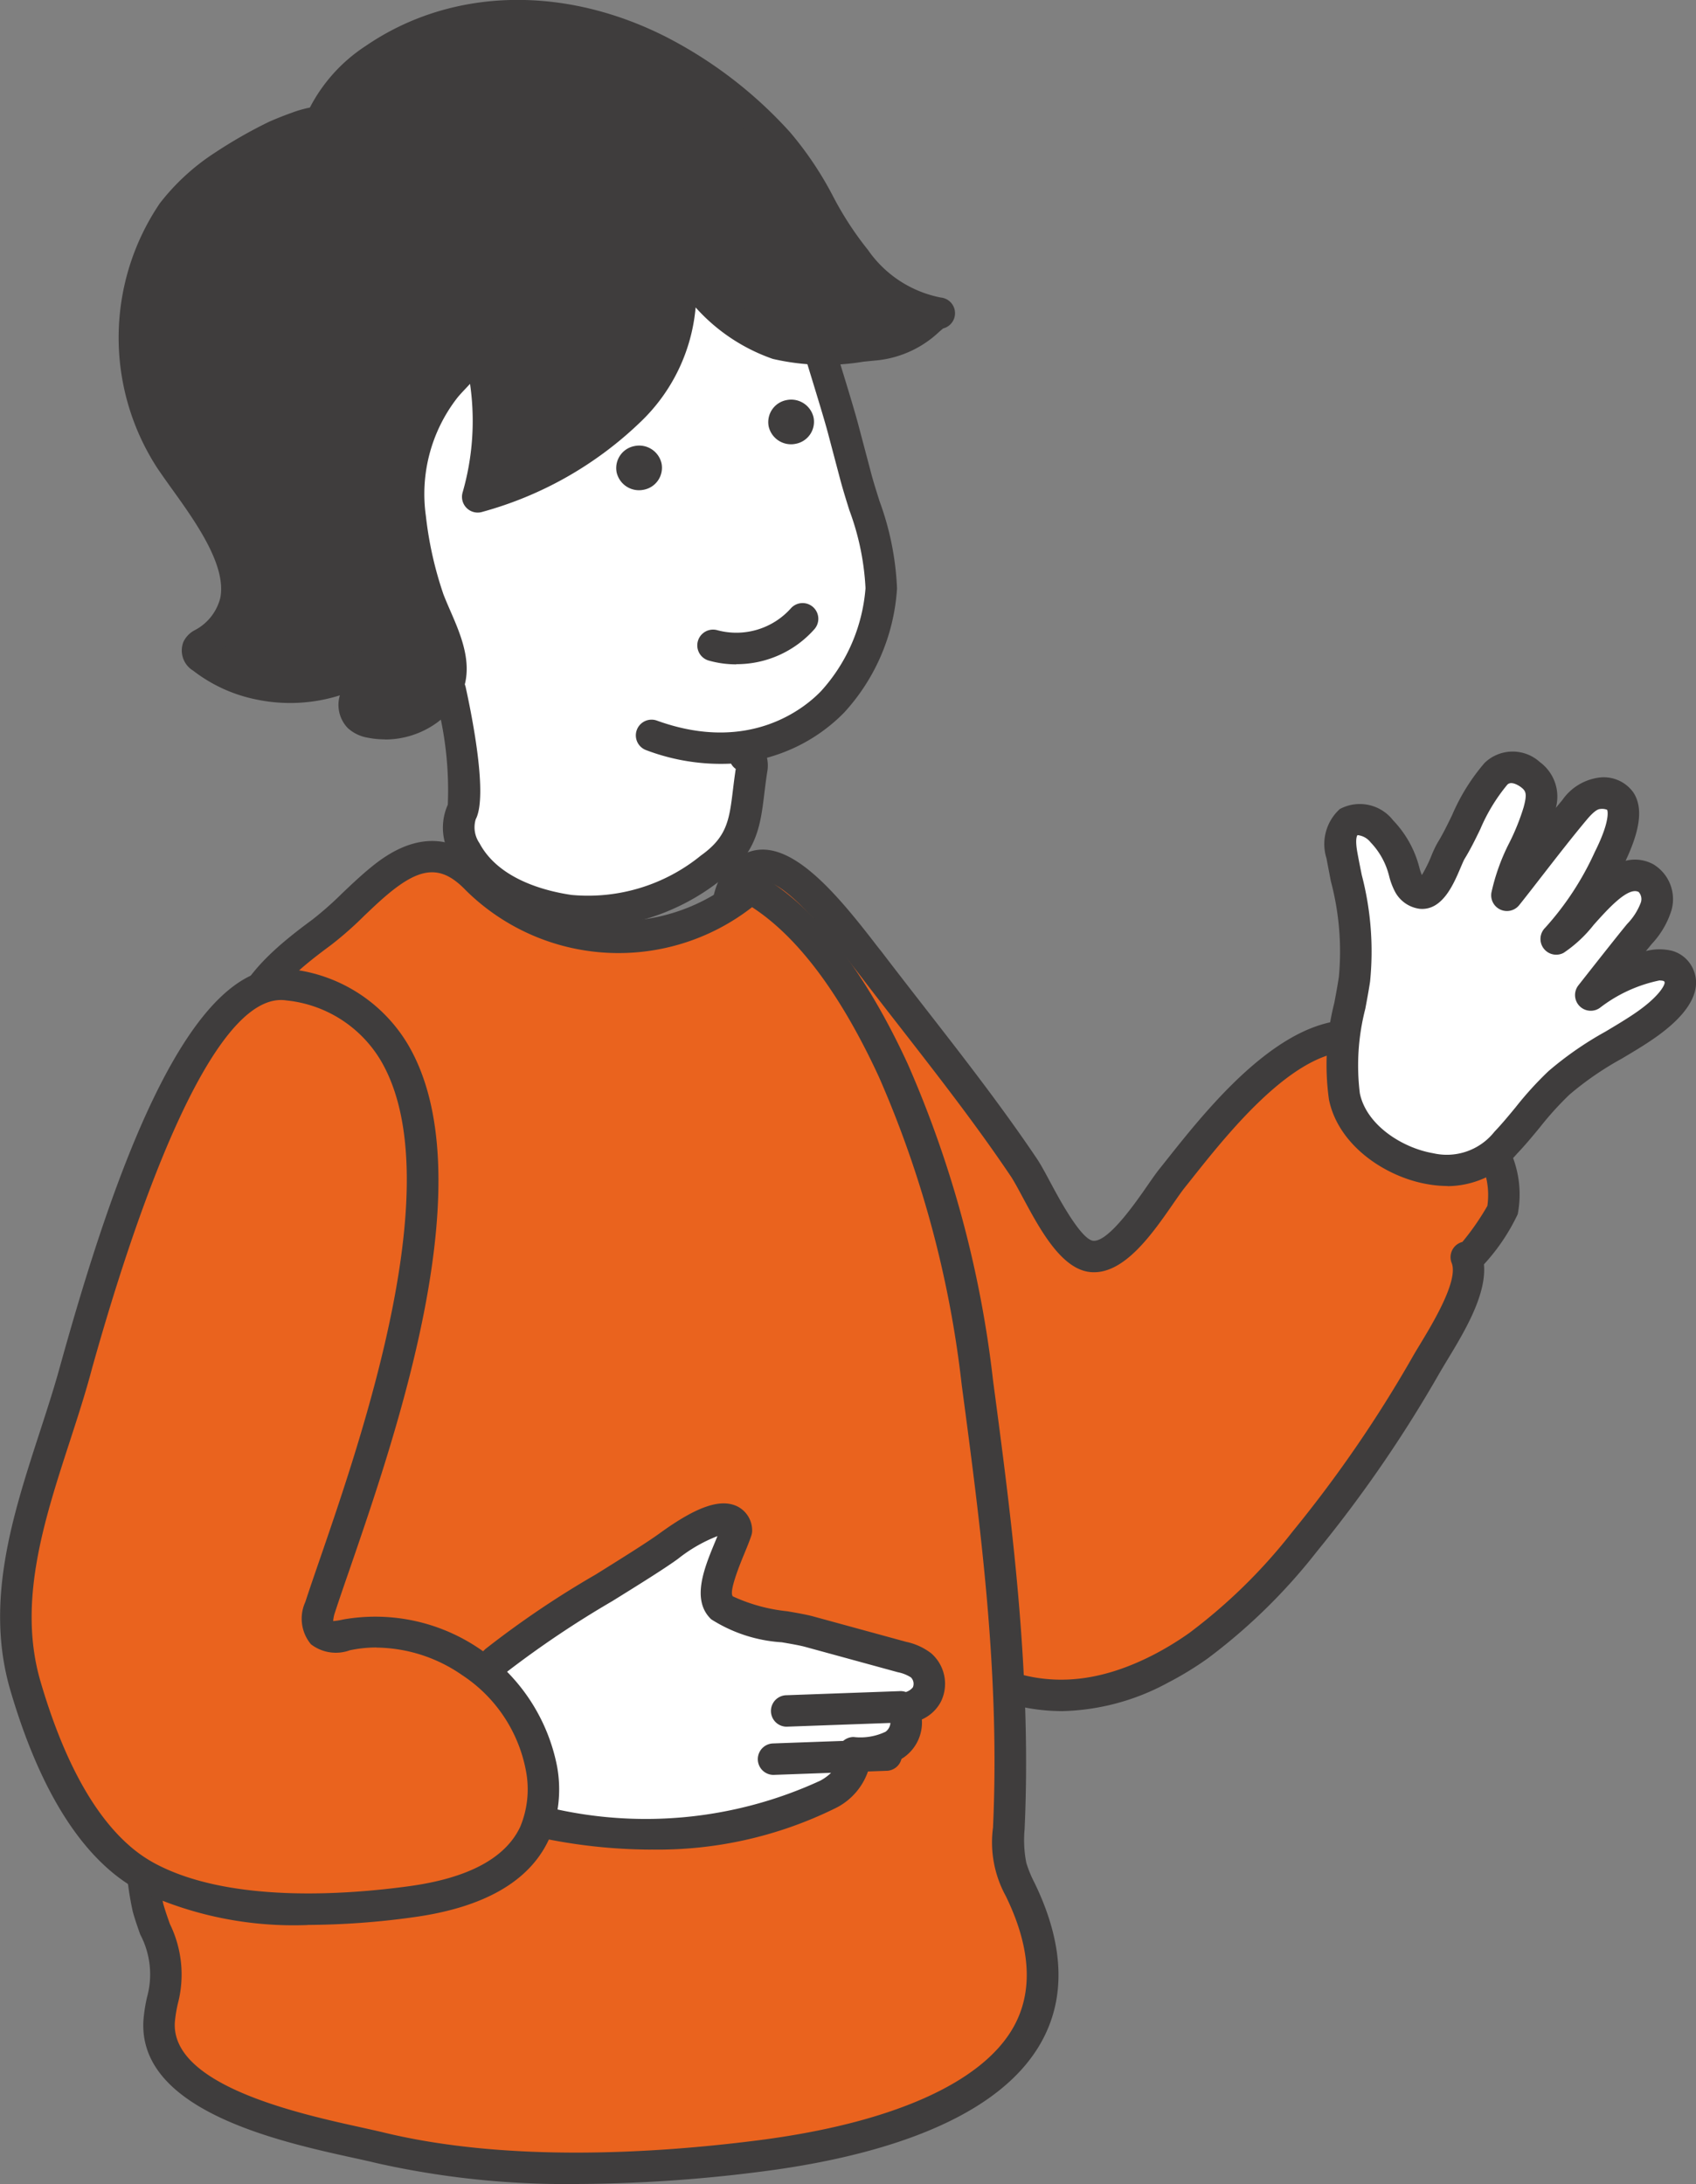
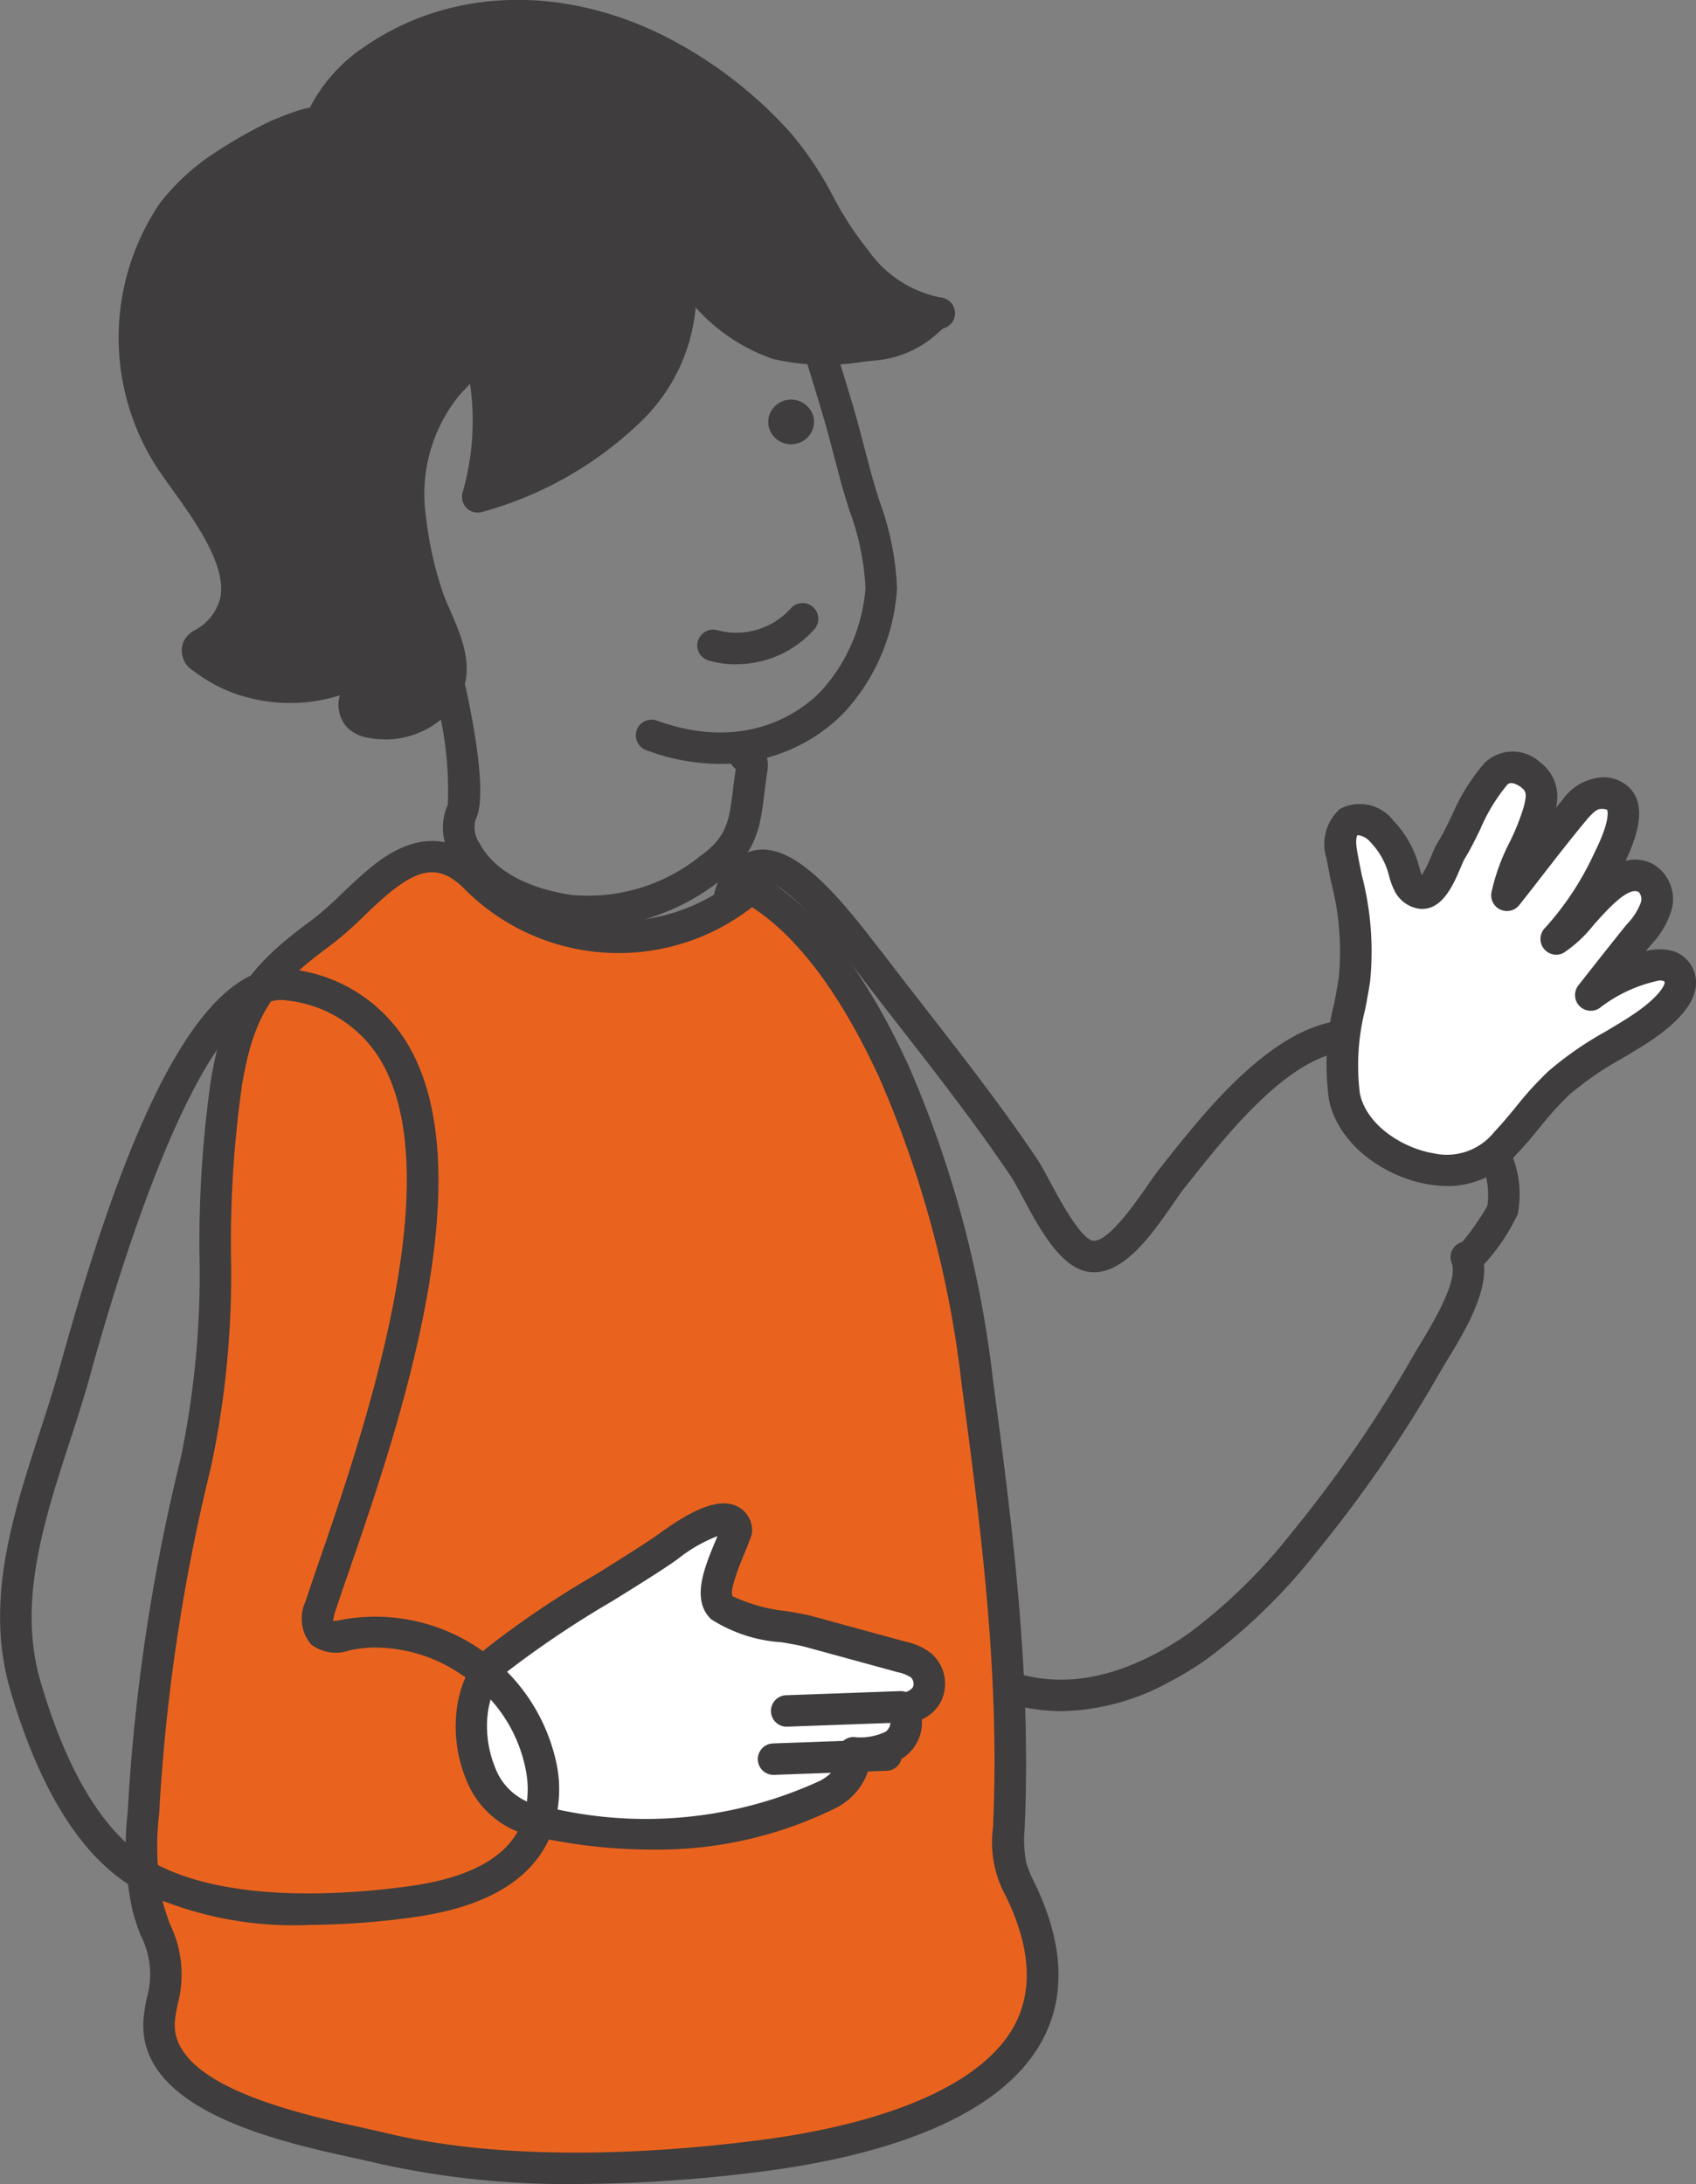
<svg xmlns="http://www.w3.org/2000/svg" width="78.258" height="100.765" viewBox="0 0 78.258 100.765">
  <rect x="0" y="0" width="78.258" height="100.765" fill="#808080" stroke="none" />
  <defs>
    <clipPath id="a">
      <rect width="78.258" height="100.765" fill="#84b02d" />
    </clipPath>
  </defs>
  <g clip-path="url(#a)">
-     <path d="M151.577,57.274c-.58.407.253-.107.112.778-.329,2.056-.12,3.3-1.919,4.581a9,9,0,0,1-6.5,1.945c-1.862-.273-3.879-1.066-4.782-2.768a1.945,1.945,0,0,1-.173-1.782c.494-.934-.53-5.6-.53-5.6a2.817,2.817,0,0,1-.885-.331c-3.51-1.664-5.639-5.587-6.181-9.193a11.358,11.358,0,0,1,1.573-7.953,13.593,13.593,0,0,1,8.22-5.1,13.337,13.337,0,0,1,5.64.386c.829.208,1.653.612,2.475.77a25.485,25.485,0,0,1,2.969.484c2.122.664,2.19,1.571,2.695,3.441.34,1.26,1.288,4.188,1.621,5.45l.549,2.077c.462,1.747,1.214,3.449,1.2,5.255a8.655,8.655,0,0,1-2.243,5.234c-.835.877-3.713,3.233-8.355,1.552Z" transform="translate(-117.001 -22.567)" fill="#fff" />
    <path d="M142.48,63.578a10.242,10.242,0,0,0,5.92-2.154c1.735-1.237,1.894-2.54,2.078-4.049.039-.32.079-.652.136-1.008a1.6,1.6,0,0,0-.015-.638q.263-.072.521-.162a7.859,7.859,0,0,0,3.037-1.92,9.33,9.33,0,0,0,2.443-5.73,13.233,13.233,0,0,0-.809-4.033c-.145-.464-.3-.944-.419-1.412l-.549-2.077c-.176-.666-.518-1.78-.849-2.859-.3-.982-.613-2-.774-2.595-.04-.148-.077-.289-.113-.425-.424-1.619-.73-2.788-3.066-3.519a10.035,10.035,0,0,0-1.95-.353c-.38-.042-.74-.082-1.1-.151a8.871,8.871,0,0,1-1.259-.384c-.379-.136-.771-.276-1.176-.377a13.727,13.727,0,0,0-5.952-.4,14.311,14.311,0,0,0-8.689,5.414,12,12,0,0,0-1.687,8.463c.494,3.287,2.516,7.81,6.588,9.74.232.11.421.191.576.25a16.075,16.075,0,0,1,.5,4.695,2.6,2.6,0,0,0,.178,2.453c1.184,2.232,3.84,2.929,5.318,3.146a7.644,7.644,0,0,0,1.107.081m6.683-7.33c-.052.342-.092.664-.127.952-.171,1.4-.265,2.177-1.48,3.043a8.244,8.244,0,0,1-5.973,1.818c-1.206-.177-3.361-.723-4.246-2.39a1.286,1.286,0,0,1-.172-1.1c.557-1.054-.138-4.613-.463-6.094a.726.726,0,0,0-.631-.566,3.971,3.971,0,0,1-.652-.265c-3.557-1.686-5.333-5.711-5.775-8.645a10.553,10.553,0,0,1,1.46-7.443,12.947,12.947,0,0,1,7.751-4.792,12.365,12.365,0,0,1,5.329.377c.336.084.678.206,1.04.336a9.988,9.988,0,0,0,1.474.443c.415.08.82.125,1.212.168a8.813,8.813,0,0,1,1.677.3c1.569.491,1.691.958,2.1,2.5.036.139.074.284.115.435.168.621.469,1.6.787,2.642.326,1.065.664,2.166.833,2.8l.549,2.077c.132.5.287.994.437,1.474a11.973,11.973,0,0,1,.743,3.592,7.98,7.98,0,0,1-2.043,4.738c-.683.718-3.25,2.939-7.582,1.37a.725.725,0,1,0-.494,1.364,9.713,9.713,0,0,0,3.914.621.717.717,0,0,0,.221.247m.922-.1h0Zm-14.1-4.249h0Zm0,0h0Zm0,0h0Z" transform="translate(-115.209 -20.767)" fill="#3f3d3d" />
    <path d="M127.063,33.368a6.279,6.279,0,0,1-2.616-1.188c-.152-.119-.312-.3-.238-.472a.521.521,0,0,1,.228-.205c3.662-2.253-.02-6.291-1.492-8.5a10.276,10.276,0,0,1,.1-11.393A9.5,9.5,0,0,1,125.4,9.451a21.219,21.219,0,0,1,2.376-1.36c.1-.049,2.2-.956,2.035-.5a6.577,6.577,0,0,1,2.559-3.073c3.941-2.693,8.9-2.487,13.069-.39A19.169,19.169,0,0,1,151,8.389c1.508,1.666,2.178,3.779,3.584,5.415a5.97,5.97,0,0,0,3.841,2.442c-.337-.032-1.076,1.281-2.941,1.453a12.058,12.058,0,0,1-4.541-.041,9.44,9.44,0,0,1-3.981-2.957,1.352,1.352,0,0,1-.461-.809c.1,2.867-.346,4.745-2.381,6.861a16.506,16.506,0,0,1-7,3.966,12.622,12.622,0,0,0-.178-7.574c.362,1.063-.779,1.851-1.355,2.584a7.969,7.969,0,0,0-1.576,5.976,17.4,17.4,0,0,0,.852,3.776c.694,1.8,1.956,3.6-.06,5.08a3.364,3.364,0,0,1-2.6.569,1.1,1.1,0,0,1-.571-.255,1.045,1.045,0,0,1-.058-1.149,2.268,2.268,0,0,0,.328-1.161,6.69,6.69,0,0,1-4.842.8" transform="translate(-115.084 -1.798)" fill="#3f3d3d" />
    <path d="M131.033,34.119a4.087,4.087,0,0,0,2.4-.77c2.176-1.6,1.288-3.64.641-5.132-.115-.264-.23-.529-.333-.794a16.934,16.934,0,0,1-.811-3.62,7.233,7.233,0,0,1,1.429-5.422c.109-.14.255-.294.409-.458.064-.067.13-.138.2-.212a11.93,11.93,0,0,1-.343,5.01.726.726,0,0,0,.917.894,16.972,16.972,0,0,0,7.3-4.155,8.307,8.307,0,0,0,2.535-5.276,8.527,8.527,0,0,0,3.559,2.374,10.7,10.7,0,0,0,4.183.13c.21-.021.419-.043.629-.062a4.9,4.9,0,0,0,2.873-1.322c.057-.049.129-.111.179-.15a.726.726,0,0,0-.109-1.426h0a5.32,5.32,0,0,1-3.358-2.192,15.03,15.03,0,0,1-1.608-2.466A15.823,15.823,0,0,0,149.734,6.1a20.011,20.011,0,0,0-5.773-4.424c-4.748-2.386-9.908-2.222-13.8.439a7.52,7.52,0,0,0-2.583,2.847,5.632,5.632,0,0,0-.882.257c-.464.166-.958.376-1.052.424a21.9,21.9,0,0,0-2.457,1.408,10.261,10.261,0,0,0-2.534,2.33,11.053,11.053,0,0,0-.113,12.22c.2.295.428.617.673.958,1.069,1.488,2.532,3.525,2.23,5.029a2.313,2.313,0,0,1-1.188,1.493,1.179,1.179,0,0,0-.514.537,1.089,1.089,0,0,0,.455,1.328,7.017,7.017,0,0,0,2.919,1.329,7.619,7.619,0,0,0,3.846-.193,1.543,1.543,0,0,0,.362,1.506,1.806,1.806,0,0,0,.939.45,3.992,3.992,0,0,0,.774.075m4.107-19.5a.726.726,0,0,0-.687.96c.13.381-.194.762-.743,1.344-.17.18-.345.366-.5.557a8.709,8.709,0,0,0-1.723,6.529,18.052,18.052,0,0,0,.893,3.932c.109.284.232.567.355.85.706,1.624,1.019,2.513-.168,3.384a2.623,2.623,0,0,1-2.03.442.913.913,0,0,1-.187-.053.854.854,0,0,1,.084-.356c.026-.062.055-.124.083-.187a2.374,2.374,0,0,0,.3-1.364.725.725,0,0,0-1.1-.51,5.926,5.926,0,0,1-4.31.707h0a5.681,5.681,0,0,1-1.987-.812,3.556,3.556,0,0,0,1.446-2.168c.426-2.123-1.25-4.457-2.475-6.161-.237-.331-.462-.642-.643-.916a9.557,9.557,0,0,1,.081-10.565,8.929,8.929,0,0,1,2.183-1.986,20.833,20.833,0,0,1,2.3-1.312,11.677,11.677,0,0,1,1.362-.506.726.726,0,0,0,1.02-.388,5.828,5.828,0,0,1,2.289-2.727c3.453-2.36,8.064-2.487,12.333-.341a18.549,18.549,0,0,1,5.349,4.1,14.5,14.5,0,0,1,1.8,2.7,16.366,16.366,0,0,0,1.771,2.7,8.378,8.378,0,0,0,2.735,2.259,3.1,3.1,0,0,1-1.351.44c-.214.02-.429.042-.643.064a9.466,9.466,0,0,1-3.626-.078,8.873,8.873,0,0,1-3.656-2.756,1.476,1.476,0,0,1-.266-.345.725.725,0,1,0-1.449.057v0c.086,2.546-.236,4.31-2.179,6.332a14.413,14.413,0,0,1-5.471,3.354,13.428,13.428,0,0,0-.5-6.694h0a.725.725,0,0,0-.686-.491" transform="translate(-113.279 0)" fill="#3f3d3d" />
-     <path d="M166.986,73.435a1.033,1.033,0,0,0,.824-1.216,1.057,1.057,0,0,0-1.246-.8,1.033,1.033,0,0,0-.825,1.216,1.058,1.058,0,0,0,1.247.8" transform="translate(-137.285 -50.839)" fill="#3f3d3d" />
    <path d="M142.6,66.073a1.033,1.033,0,0,0,.825-1.216,1.058,1.058,0,0,0-1.247-.8,1.033,1.033,0,0,0-.824,1.216,1.057,1.057,0,0,0,1.246.8" transform="translate(-105.885 -45.597)" fill="#3f3d3d" />
    <path d="M142.458,99.463a4.79,4.79,0,0,0,3.607-1.621.725.725,0,1,0-1.1-.946,3.374,3.374,0,0,1-3.381,1,.725.725,0,0,0-.4,1.4,4.649,4.649,0,0,0,1.27.175" transform="translate(-108.481 -68.819)" fill="#3f3d3d" />
-     <path d="M52.531,174.711a14.549,14.549,0,0,1-1.746,1.063c-5.905,3.033-10.056-.011-13.932-4.4-6.232-7.05-6.028-19.482-6.1-28.346-.01-1.261-.288-3.542,1.18-4.217,1.706-.785,4.481,3.177,5.407,4.325,2.4,3.155,4.913,6.2,7.131,9.5.661.982,1.888,4.028,3.171,4.11,1.385.088,2.945-2.7,3.657-3.586,1.9-2.375,5.856-7.692,9.417-6.4a10.928,10.928,0,0,1,5.372,5.086,4.122,4.122,0,0,1,.471,2.779c-.065.271-1.541,2.475-1.669,2.152.533,1.343-1.191,3.807-1.859,4.976a59.325,59.325,0,0,1-5.59,8.136,25.68,25.68,0,0,1-4.913,4.816" transform="translate(2.764 -98.776)" fill="#ea631e" />
    <path d="M44.412,175.914a10.7,10.7,0,0,0,4.908-1.306,15.315,15.315,0,0,0,1.833-1.116,26.566,26.566,0,0,0,5.056-4.95,60.243,60.243,0,0,0,5.659-8.236c.1-.168.214-.363.345-.579.789-1.3,1.832-3.026,1.7-4.427a9.251,9.251,0,0,0,1.559-2.315,4.825,4.825,0,0,0-.52-3.256,11.629,11.629,0,0,0-5.781-5.46c-3.86-1.4-7.794,3.558-9.908,6.222l-.323.406c-.161.2-.347.469-.562.779-.529.763-1.759,2.537-2.458,2.537h-.025c-.563-.036-1.6-1.969-1.99-2.7-.236-.441-.44-.821-.624-1.095-1.611-2.393-3.4-4.688-5.125-6.907-.679-.873-1.359-1.746-2.031-2.627-.114-.142-.239-.3-.382-.488-1.871-2.417-4.025-4.925-5.905-4.057-1.725.793-1.658,2.96-1.614,4.394.005.174.01.339.012.488l.008,1.176c.054,8.735.13,20.7,6.271,27.644,2.409,2.725,4.4,4.32,6.473,5.171a8.918,8.918,0,0,0,3.426.7m18.011-20.675c.32.81-.877,2.787-1.452,3.738-.138.227-.262.433-.363.611a58.7,58.7,0,0,1-5.522,8.036,25.194,25.194,0,0,1-4.769,4.683h0a13.937,13.937,0,0,1-1.659,1.011c-5.318,2.732-9.066.284-13.057-4.232-5.781-6.539-5.854-18.187-5.907-26.692l-.008-1.178c0-.16-.007-.335-.012-.522-.035-1.114-.082-2.64.77-3.031.453-.206,1.54.253,4.152,3.627.15.194.281.363.387.495.662.87,1.345,1.747,2.027,2.623,1.712,2.2,3.483,4.474,5.066,6.826.143.213.341.581.55.97.806,1.5,1.809,3.372,3.177,3.458,1.514.1,2.815-1.784,3.767-3.157.2-.288.373-.538.5-.7l.327-.411c1.887-2.378,5.4-6.806,8.277-5.76a10.172,10.172,0,0,1,4.963,4.713,3.519,3.519,0,0,1,.432,2.258,11.763,11.763,0,0,1-1.152,1.662.671.671,0,0,0-.088.029.725.725,0,0,0-.407.942h0m1.347-.538h0m.291-2.058v0" transform="translate(4.56 -96.965)" fill="#3f3d3d" />
    <path d="M115.586,138.456c-.9.756-1.755,1.7-2.575,2.305-2.728,2.006-3.774,3.307-4.386,6.9-.981,5.761.021,11.919-1.423,17.586a87.4,87.4,0,0,0-2.412,16.122,13.305,13.305,0,0,0,.212,4.39,11.257,11.257,0,0,1,.821,3.229c-.022.675-.265,1.326-.308,2-.254,3.977,7.427,5.177,10.215,5.851,5.4,1.3,11.987,1.074,17.49.373,6.456-.823,16.008-3.491,12.18-11.953a9.006,9.006,0,0,1-.584-1.391,6.16,6.16,0,0,1-.1-1.843c.315-6.968-.541-13.636-1.452-20.485a50.226,50.226,0,0,0-3.878-14.408c-1.411-3.057-3.571-6.726-6.593-8.43a9.332,9.332,0,0,1-12.606-.385c-1.681-1.761-3.2-1.042-4.605.138" transform="translate(-98.166 -97.743)" fill="#ea631e" />
    <path d="M122.956,196.736a68.714,68.714,0,0,0,8.558-.574c4.7-.6,10.746-2.119,12.9-5.966,1.109-1.984,1.06-4.341-.145-7.006-.055-.121-.112-.241-.17-.361a5.322,5.322,0,0,1-.374-.916,5.407,5.407,0,0,1-.075-1.579l0-.047c.326-7.2-.622-14.327-1.458-20.614a50.475,50.475,0,0,0-3.938-14.616c-2.017-4.369-4.337-7.315-6.9-8.758a.727.727,0,0,0-.85.1,8.615,8.615,0,0,1-11.588-.354c-2.446-2.561-4.817-.571-5.6.083h0c-.4.339-.792.709-1.168,1.067a15.285,15.285,0,0,1-1.37,1.209c-2.883,2.12-4.022,3.551-4.672,7.366a52.876,52.876,0,0,0-.533,8.009,41.528,41.528,0,0,1-.877,9.52,88.211,88.211,0,0,0-2.433,16.253,13.8,13.8,0,0,0,.236,4.629c.1.36.222.709.342,1.046a3.935,3.935,0,0,1,.312,2.892,7.441,7.441,0,0,0-.165,1.053c-.266,4.166,6.231,5.6,9.721,6.365.4.087.749.165,1.047.237a39.794,39.794,0,0,0,9.194.962m8.12-58.911c2.122,1.378,4.091,4.013,5.858,7.84a49.059,49.059,0,0,1,3.817,14.2c.869,6.53,1.767,13.283,1.447,20.357l0,.046a5.151,5.151,0,0,0,.59,3.188c.053.111.106.221.156.333,1.005,2.222,1.073,4.139.2,5.7-1.447,2.59-5.642,4.449-11.812,5.235-4.7.6-11.507,1.023-17.228-.358-.306-.074-.671-.154-1.076-.244-2.847-.627-8.772-1.931-8.585-4.855a6.229,6.229,0,0,1,.138-.85,5.3,5.3,0,0,0-.365-3.674c-.116-.326-.225-.635-.31-.943a12.651,12.651,0,0,1-.187-4.15,86.775,86.775,0,0,1,2.391-15.991,42.634,42.634,0,0,0,.922-9.855,51.774,51.774,0,0,1,.513-7.788c.575-3.375,1.482-4.514,4.1-6.44a16.276,16.276,0,0,0,1.511-1.328c.36-.343.732-.7,1.1-1.007,1.556-1.307,2.5-1.356,3.614-.192a10.023,10.023,0,0,0,13.207.778" transform="translate(-96.369 -95.971)" fill="#3f3d3d" />
    <path d="M10.151,140.294a3.526,3.526,0,0,1-3.469,1.2c-1.7-.289-3.608-1.55-3.975-3.334-.363-1.766.2-3.66.464-5.4.3-1.947-.222-3.771-.579-5.711-.1-.548-.15-1.23.31-1.545.476-.325,1.129.011,1.529.426a4.143,4.143,0,0,1,.981,1.68,3.762,3.762,0,0,0,.246.726.793.793,0,0,0,.587.445c.682.062,1.121-1.534,1.386-1.963.68-1.1,1.163-2.608,2.066-3.544a1.166,1.166,0,0,1,1.583.035c.609.476.587.989.392,1.7-.363,1.335-1.226,2.51-1.471,3.872,1.043-1.3,2.045-2.653,3.115-3.933a1.765,1.765,0,0,1,1.145-.772c1.918-.105.866,2.193.454,3.019a14.014,14.014,0,0,1-2.437,3.707c1.026-.553,2.666-3.591,4.146-2.811a1.157,1.157,0,0,1,.465,1.308,3.386,3.386,0,0,1-.772,1.268c-.46.552-2.24,2.819-2.24,2.819s3.426-2.436,4.071-.876c.365.883-1.115,1.969-1.72,2.373a30.277,30.277,0,0,0-3.82,2.547c-.911.831-1.606,1.871-2.458,2.762" transform="translate(59.325 -87.572)" fill="#fff" />
    <path d="M5.669,140.5A4.257,4.257,0,0,0,8.878,139c.375-.393.719-.809,1.051-1.211a14.429,14.429,0,0,1,1.372-1.516,14.414,14.414,0,0,1,2.4-1.652c.44-.262.9-.533,1.336-.827,2.159-1.44,2.272-2.565,1.988-3.254a1.5,1.5,0,0,0-1-.9,2.466,2.466,0,0,0-1.2.013c.106-.132.2-.241.258-.317A4.025,4.025,0,0,0,16,127.781a1.878,1.878,0,0,0-.83-2.129,1.766,1.766,0,0,0-1.284-.164c.693-1.466.806-2.472.358-3.154a1.678,1.678,0,0,0-1.615-.68,2.454,2.454,0,0,0-1.662,1.032q-.15.18-.3.362a1.975,1.975,0,0,0-.734-2.112,1.865,1.865,0,0,0-2.551.034,9.265,9.265,0,0,0-1.506,2.422c-.22.451-.428.877-.655,1.244a4.824,4.824,0,0,0-.287.6,6.414,6.414,0,0,1-.449.912,2.5,2.5,0,0,1-.117-.358c-.017-.064-.035-.128-.054-.191a4.87,4.87,0,0,0-1.154-1.976,1.947,1.947,0,0,0-2.461-.522,2.185,2.185,0,0,0-.614,2.275c.065.353.135.7.2,1.049a12.634,12.634,0,0,1,.371,4.422c-.059.388-.132.781-.211,1.2A11.539,11.539,0,0,0,.2,136.512c.438,2.128,2.628,3.574,4.564,3.9a5.4,5.4,0,0,0,.905.081m9.8-9.481a.567.567,0,0,1,.158.019c.033.01.039.011.058.057.037.091-.219.669-1.452,1.492-.409.273-.829.523-1.273.788a15.725,15.725,0,0,0-2.633,1.826,15.758,15.758,0,0,0-1.514,1.665c-.33.4-.641.777-.98,1.131a2.8,2.8,0,0,1-2.823.991c-1.415-.24-3.083-1.291-3.386-2.765a10.476,10.476,0,0,1,.252-3.9c.077-.41.156-.834.219-1.247a13.938,13.938,0,0,0-.383-4.926c-.069-.339-.137-.68-.2-1.025-.127-.689,0-.813.006-.814a.87.87,0,0,1,.6.331,3.416,3.416,0,0,1,.809,1.384c.016.054.031.107.045.161a3.224,3.224,0,0,0,.257.7,1.508,1.508,0,0,0,1.16.824c1.031.091,1.545-1.1,1.882-1.895.066-.155.148-.347.186-.409.265-.429.5-.907.724-1.37a8.25,8.25,0,0,1,1.247-2.052c.2-.212.609.1.614.1.232.181.319.281.139.941a10.362,10.362,0,0,1-.648,1.616,9.473,9.473,0,0,0-.837,2.317.726.726,0,0,0,1.281.582c.406-.507.8-1.021,1.2-1.535.616-.792,1.252-1.611,1.9-2.386.115-.137.42-.5.628-.513a.63.63,0,0,1,.33.036s.2.408-.565,1.935a13.563,13.563,0,0,1-2.288,3.5.726.726,0,0,0,.845,1.164,6.018,6.018,0,0,0,1.387-1.291c.632-.706,1.584-1.777,2.075-1.517a.489.489,0,0,1,.1.487,2.844,2.844,0,0,1-.626.983c-.462.554-2.18,2.743-2.253,2.836a.725.725,0,0,0,.991,1.039,6.709,6.709,0,0,1,2.765-1.267" transform="translate(61.123 -85.773)" fill="#3f3d3d" />
    <path d="M126.114,257.414a3.525,3.525,0,0,1-2.846-2.32c-.648-1.6-.574-3.885.752-5.134s6.367-4.112,7.963-5.271c3.153-2.293,3.117-.715,3.117-.715-.359,1.08-1.4,2.868-.659,3.564.694.653,3.08.84,4.024,1.1l4.281,1.171a2.217,2.217,0,0,1,.878.385,1.138,1.138,0,0,1,.268,1.342,1.33,1.33,0,0,1-1.127.639,1.272,1.272,0,0,1-.367,1.679,3.251,3.251,0,0,1-1.891.37,1.921,1.921,0,0,1-1.216,1.938c-3.989,2.044-8.793,2.191-13.177,1.254" transform="translate(-101.123 -173.356)" fill="#fff" />
    <path d="M129.39,256.89a18.5,18.5,0,0,0,8.441-1.885,2.983,2.983,0,0,0,1.6-1.871,3.11,3.11,0,0,0,1.588-.484,1.963,1.963,0,0,0,.85-1.763,1.835,1.835,0,0,0,.881-.825,1.869,1.869,0,0,0-.445-2.223,2.845,2.845,0,0,0-1.156-.532l-4.281-1.171c-.314-.086-.729-.158-1.209-.241a7.869,7.869,0,0,1-2.509-.686c-.138-.13.035-.782.513-1.938.128-.309.248-.6.338-.869a.732.732,0,0,0,.037-.212,1.242,1.242,0,0,0-.656-1.119c-.773-.4-1.887-.026-3.614,1.23-.6.434-1.74,1.144-2.951,1.9a43.461,43.461,0,0,0-5.083,3.433c-1.582,1.489-1.664,4.112-.927,5.933a4.253,4.253,0,0,0,3.367,2.758h0a25.024,25.024,0,0,0,5.219.567m-5.067-1.277h0Zm14.393-3.918a.725.725,0,0,0-.706.891c.091.389-.356.878-.84,1.127a19.232,19.232,0,0,1-12.7,1.19,2.8,2.8,0,0,1-2.325-1.883c-.538-1.331-.519-3.3.577-4.333a45.8,45.8,0,0,1,4.854-3.258c1.233-.766,2.4-1.49,3.038-1.955a6.986,6.986,0,0,1,1.82-1.048c-.038.094-.078.191-.119.29-.492,1.188-1.1,2.667-.166,3.55a6.852,6.852,0,0,0,3.257,1.059c.425.073.826.143,1.073.21l4.28,1.171a1.739,1.739,0,0,1,.6.237.416.416,0,0,1,.092.46.663.663,0,0,1-.529.244.726.726,0,0,0-.586,1.077.55.55,0,0,1-.143.727,2.692,2.692,0,0,1-1.476.244Z" transform="translate(-99.332 -171.555)" fill="#3f3d3d" />
-     <path d="M189.57,198.058c-2.257-1.932-3.593-5.291-4.378-7.966-1.4-4.78.872-9.6,2.175-14.126.871-3.027,4.988-19.005,9.993-18.219,11.789,1.852,3.368,22.758,1.438,28.7-.131.4-.238.907.069,1.2.288.274.751.178,1.14.095a7.823,7.823,0,0,1,9,6.158,5.156,5.156,0,0,1-.328,3c-.964,2.045-3.444,2.84-5.684,3.147-3.681.5-8.821.685-12.208-1.149a6.982,6.982,0,0,1-1.216-.842" transform="translate(-184.022 -112.31)" fill="#ea631e" />
    <path d="M196.429,199.325a36.345,36.345,0,0,0,4.874-.354c3.239-.444,5.339-1.641,6.242-3.557a5.858,5.858,0,0,0,.388-3.428,8.547,8.547,0,0,0-9.867-6.753,2.774,2.774,0,0,1-.46.072h0a1.627,1.627,0,0,1,.095-.433c.171-.525.392-1.168.646-1.9,2.2-6.392,6.306-18.289,2.675-24.326a7.2,7.2,0,0,0-5.336-3.411c-4.775-.755-8.337,9.925-10.6,18.02-.08.284-.147.525-.2.715-.249.864-.528,1.723-.824,2.633-1.251,3.848-2.545,7.827-1.35,11.9,1.136,3.874,2.684,6.671,4.6,8.313h0a7.713,7.713,0,0,0,1.342.929,16.671,16.671,0,0,0,7.779,1.584m3.178-12.8a7.051,7.051,0,0,1,3.949,1.272,6.769,6.769,0,0,1,2.943,4.421,4.508,4.508,0,0,1-.267,2.579c-.68,1.444-2.4,2.365-5.126,2.737-2.919.4-8.328.793-11.764-1.068a6.289,6.289,0,0,1-1.089-.755c-1.7-1.457-3.1-4.02-4.154-7.619-1.068-3.641.155-7.4,1.338-11.041.286-.882.583-1.793.838-2.681.055-.192.124-.437.2-.725,1.84-6.578,5.456-17.529,8.978-16.977a5.737,5.737,0,0,1,4.318,2.725c3.281,5.456-.829,17.376-2.8,23.1-.257.746-.482,1.4-.654,1.929a1.847,1.847,0,0,0,.259,1.949,1.882,1.882,0,0,0,1.793.279,5.882,5.882,0,0,1,1.238-.13m-11.827,9.738h0Z" transform="translate(-182.233 -110.513)" fill="#3f3d3d" />
    <path d="M125.785,272.647h.027l5.237-.189a.726.726,0,1,0-.052-1.45l-5.237.189a.726.726,0,0,0,.026,1.451" transform="translate(-89.497 -192.982)" fill="#3f3d3d" />
    <path d="M127.891,280.37h.027l5.237-.189a.726.726,0,0,0-.052-1.45l-5.237.189a.726.726,0,0,0,.026,1.451" transform="translate(-92.209 -198.481)" fill="#3f3d3d" />
  </g>
</svg>